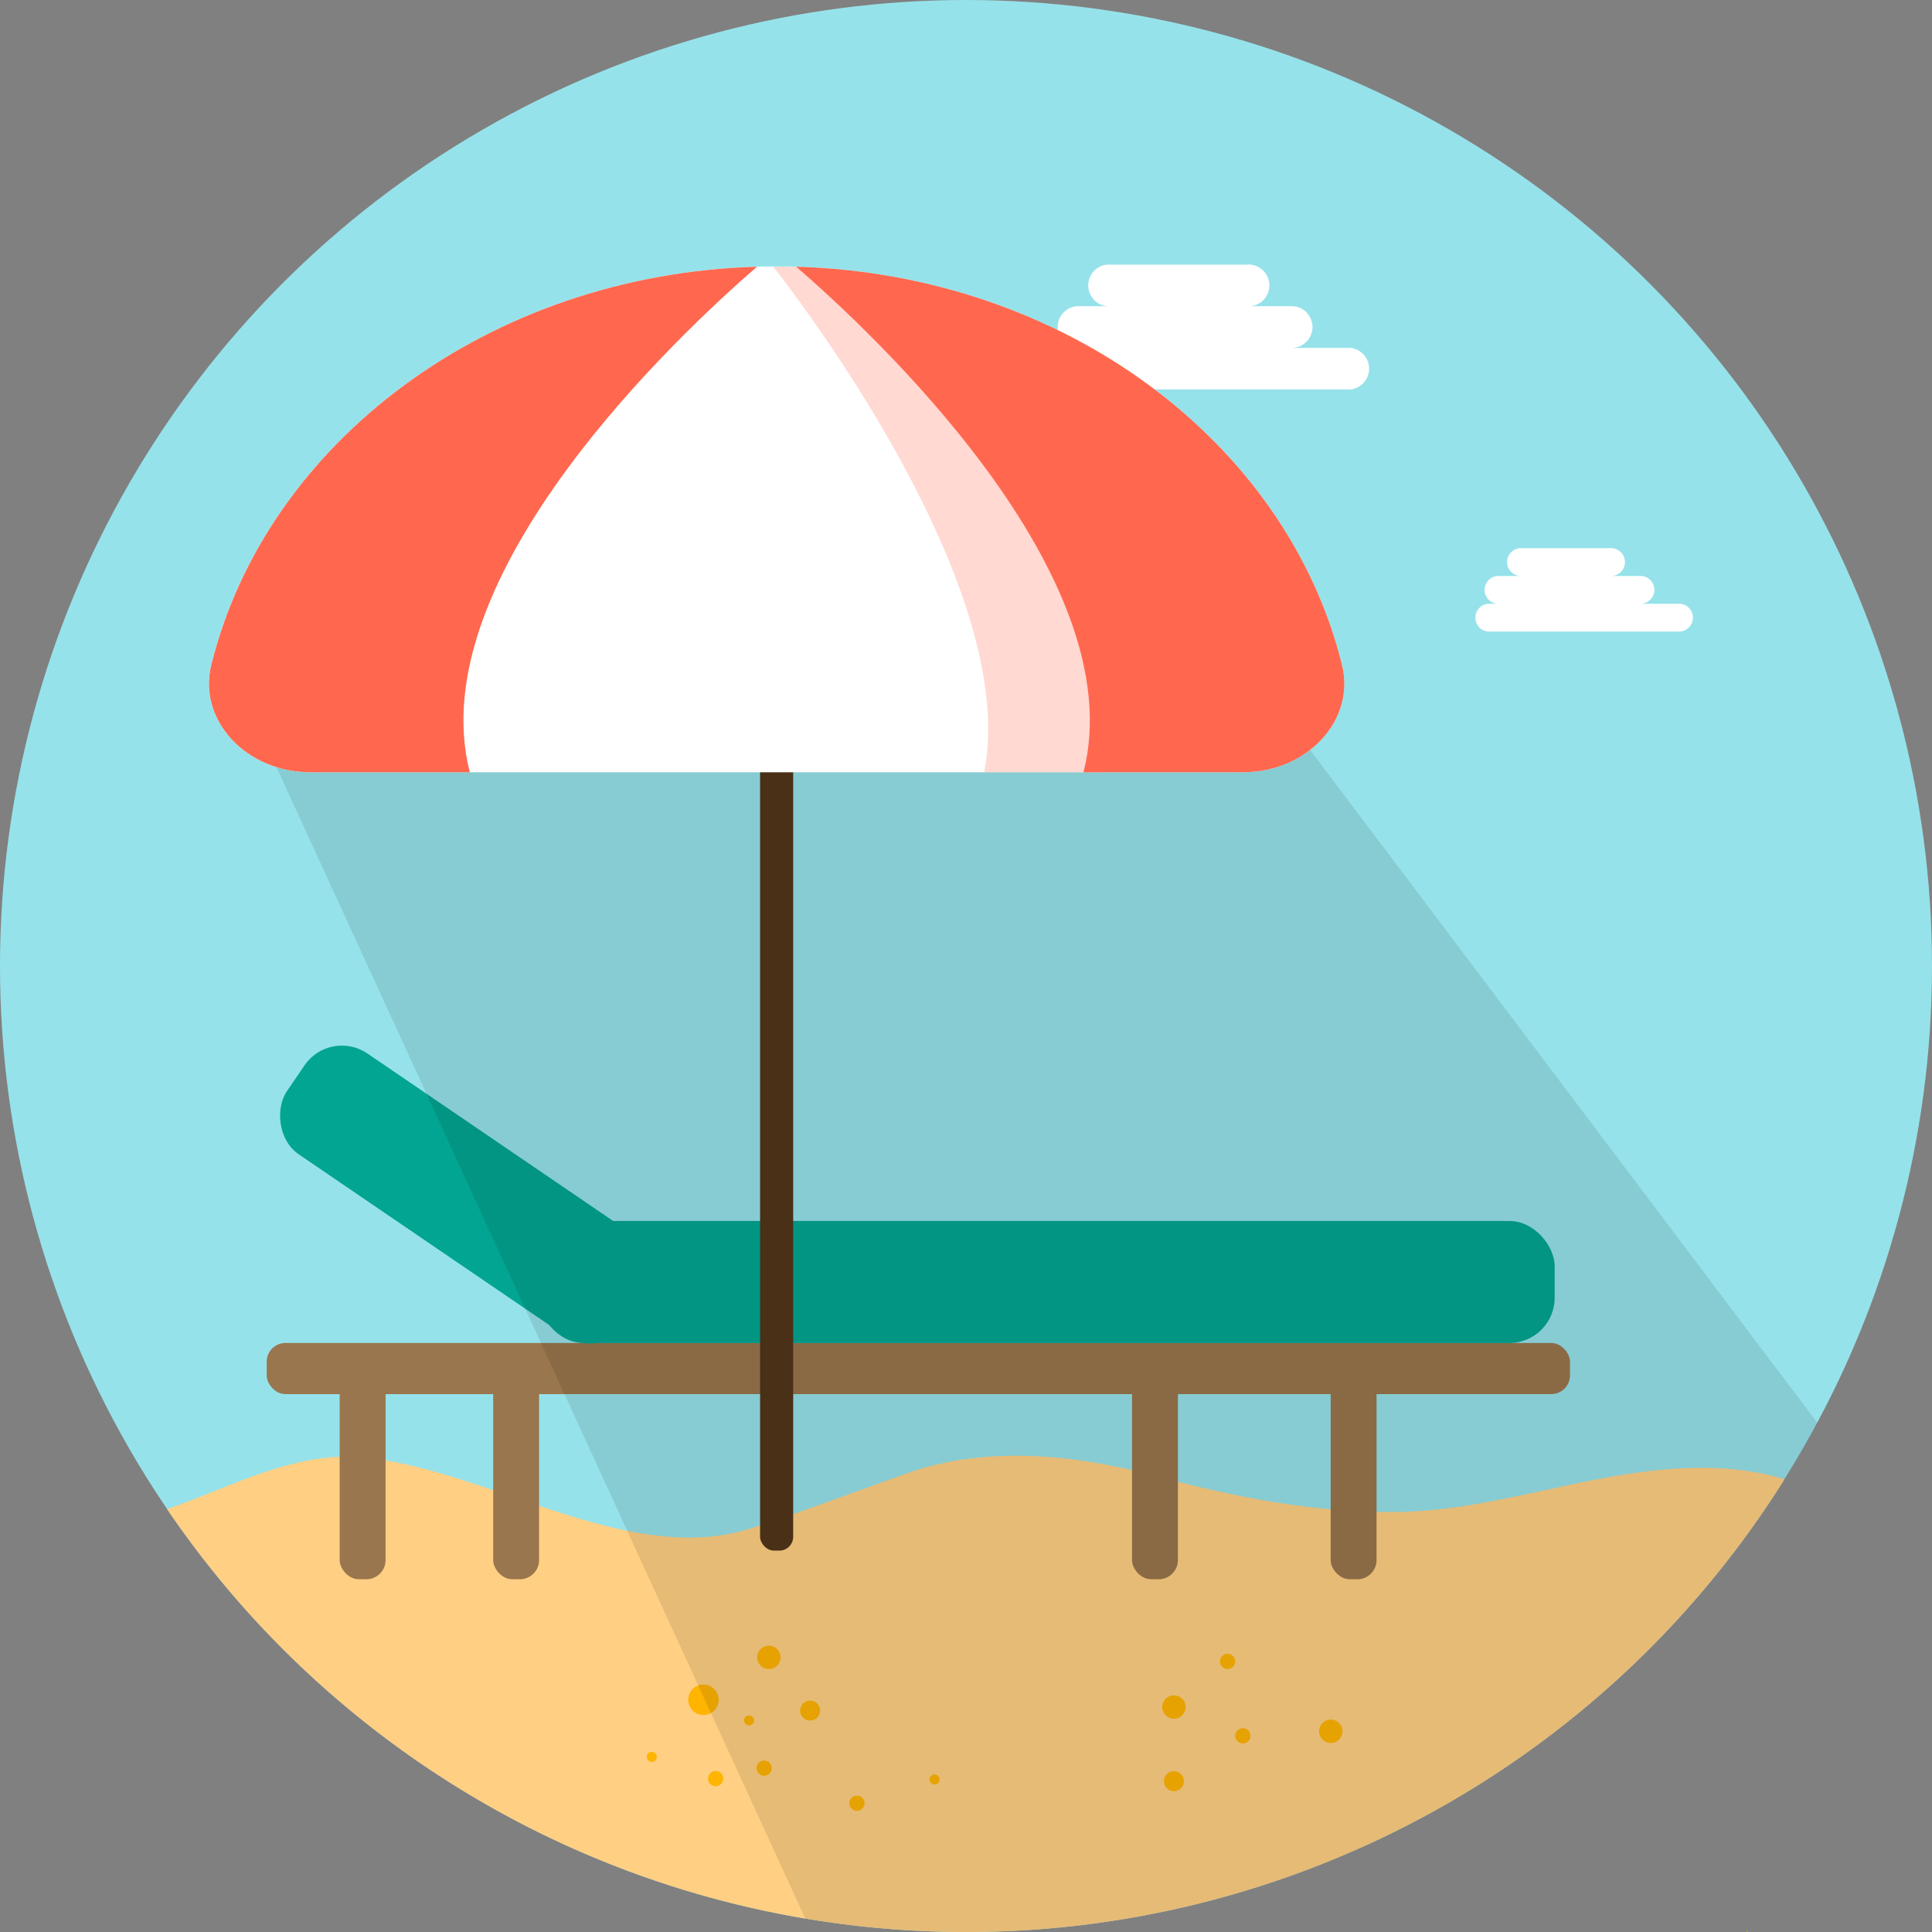
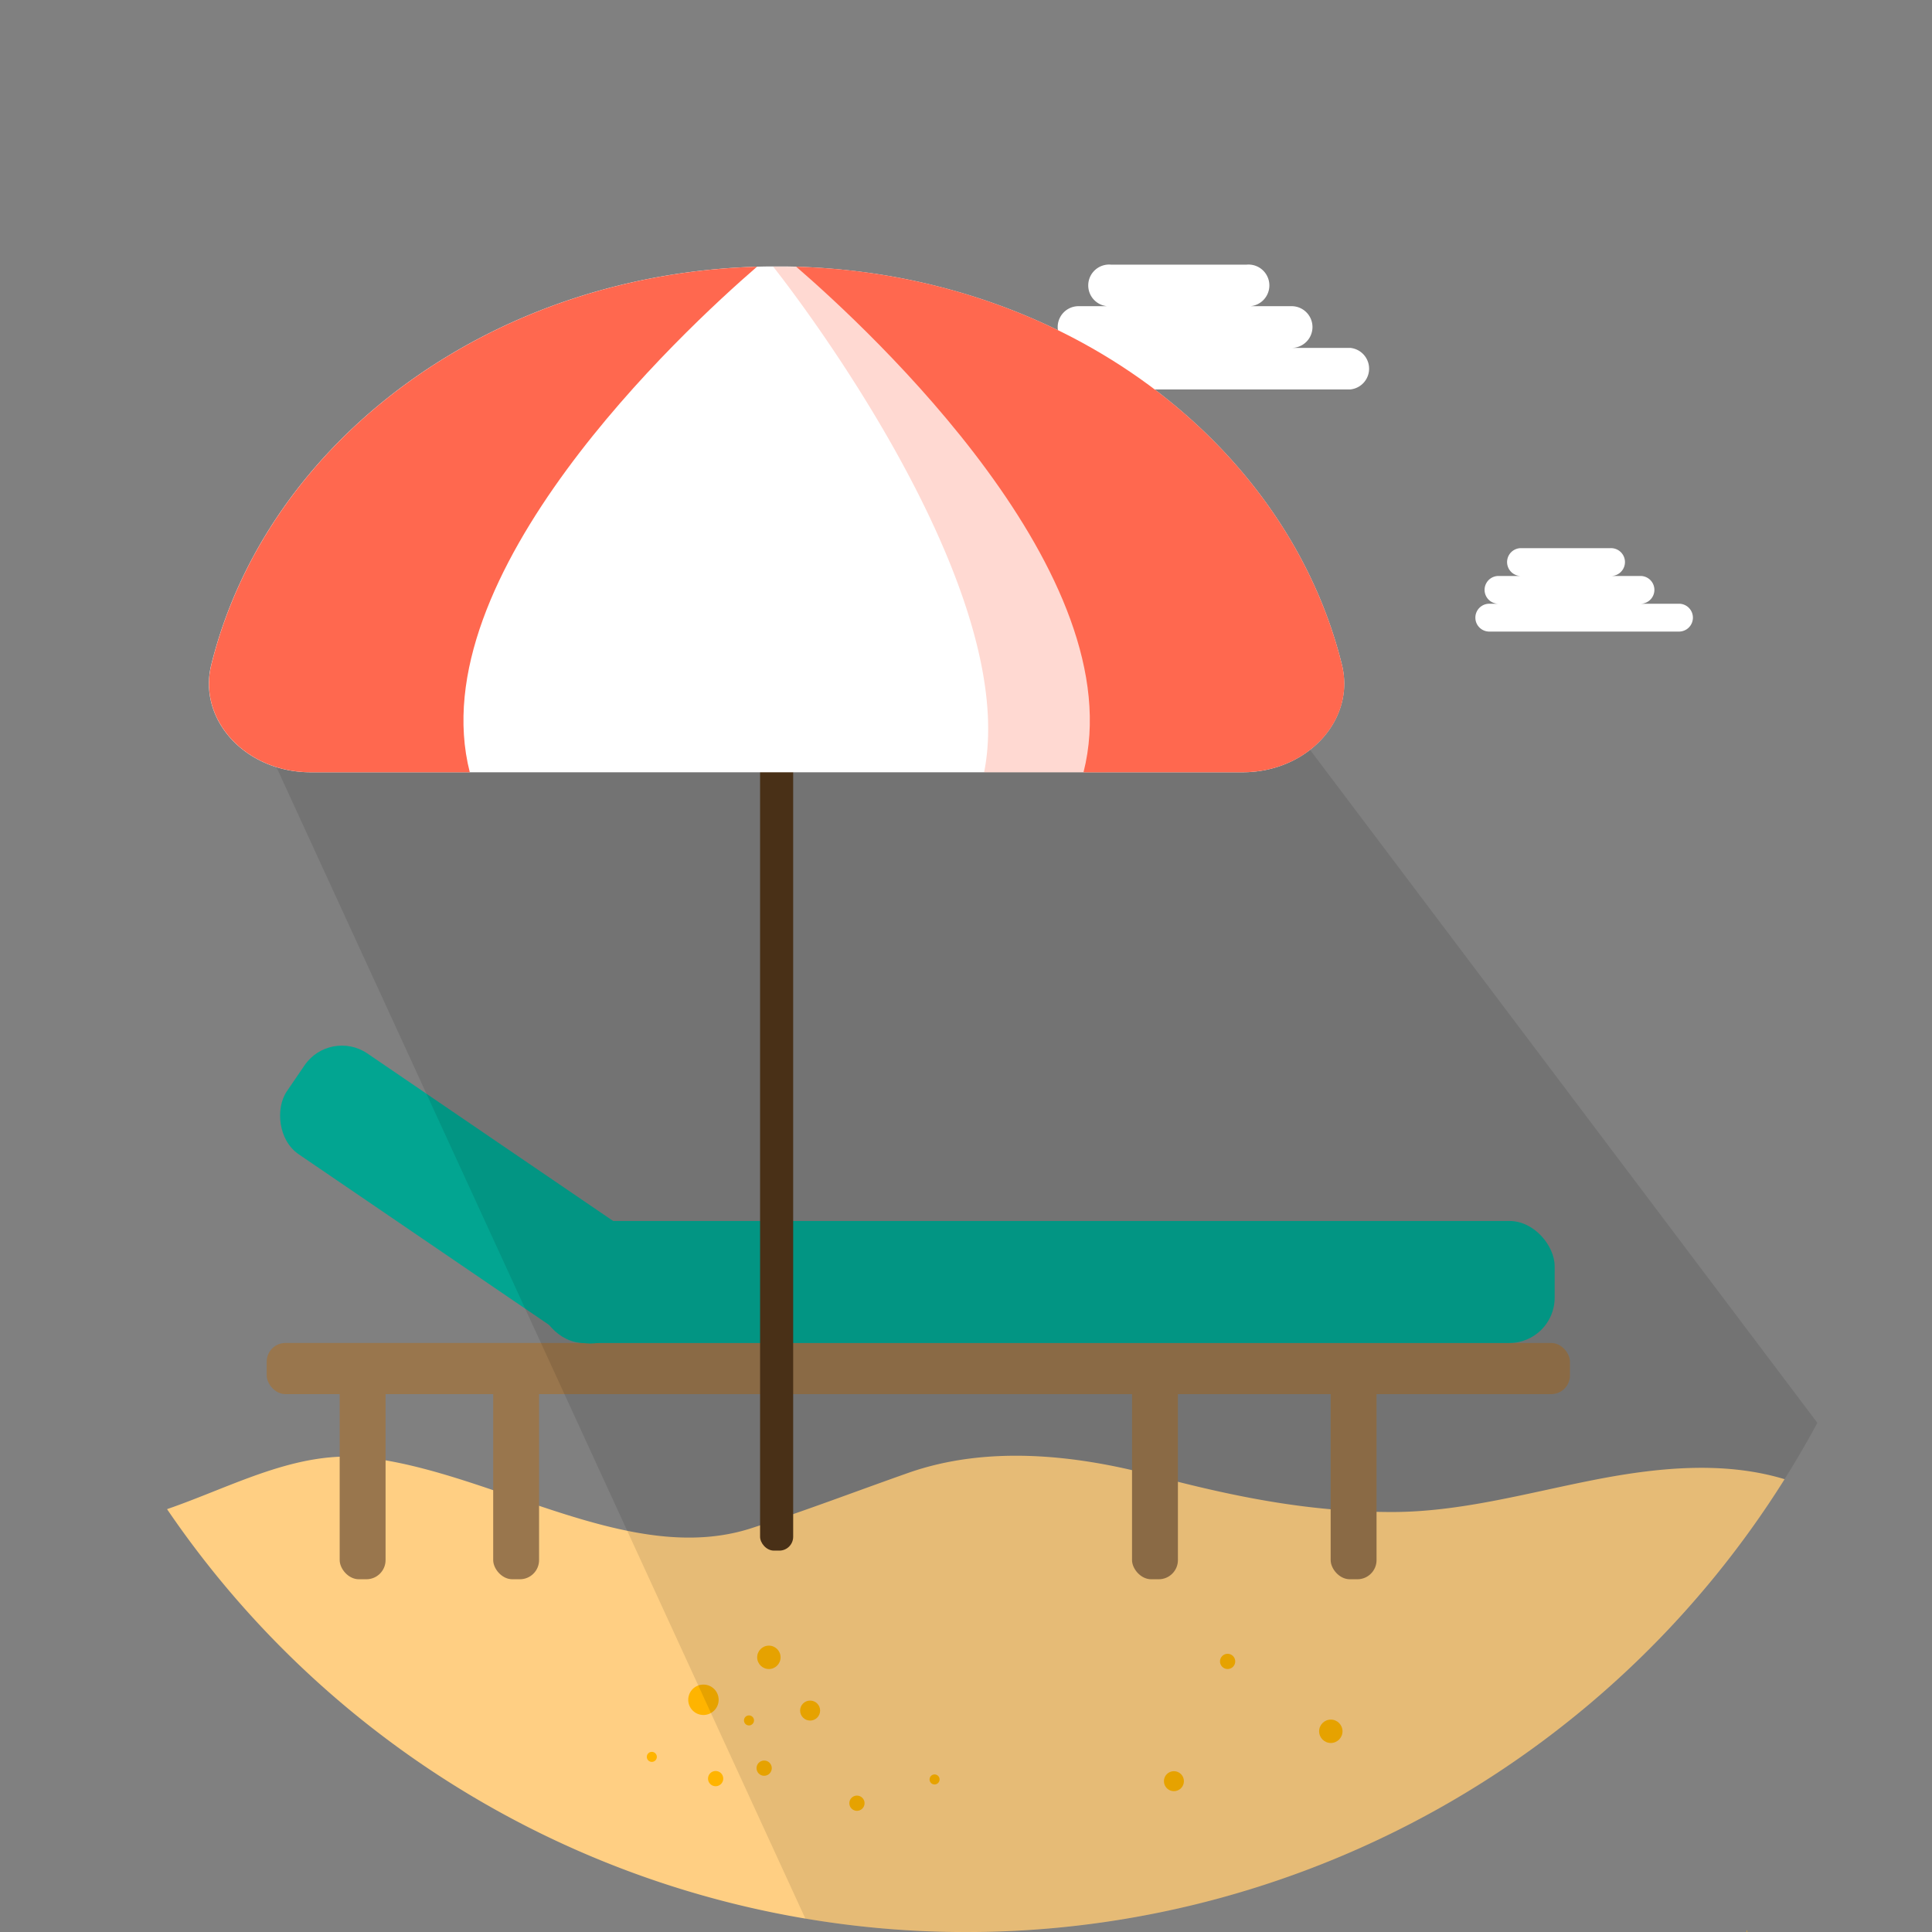
<svg xmlns="http://www.w3.org/2000/svg" id="Capa_1" height="512" viewBox="0 0 512 512" width="512" data-name="Capa 1">
  <rect x="0" y="0" width="512" height="512" fill="#808080" stroke="none" />
  <path d="m463 511.44c.09.33.1.52 0 .56s-.1-.13 0-.56z" fill="#ffb400" />
-   <circle cx="256" cy="256" fill="#96e2ea" r="256" />
  <path d="m472.93 392a256.05 256.05 0 0 1 -428.66 7.94c17.68-6.1 34.69-15.87 53.4-13.6 33.52 4.06 69.58 29 101.48 18.64 14.32-4.64 27.34-9.64 41.52-14.64 20.63-7.26 43.81-4.94 65 .67s41.11 9.68 63.2 9.69c17.75 0 35-4.81 52.36-8.27 17.08-3.43 35.17-5.43 51.7-.43z" fill="#ffcf83" />
  <path d="m357.87 92.2h-15.58a5.53 5.53 0 0 0 0-11.06h-12a5.53 5.53 0 1 0 0-11h-35.79a5.53 5.53 0 1 0 0 11h-8.67a5.53 5.53 0 0 0 0 11.06h-3.37a5.53 5.53 0 1 0 0 11h75.41a5.53 5.53 0 0 0 0-11z" fill="#fff" />
  <path d="m445.14 160h-10.39a3.68 3.68 0 1 0 0-7.36h-8a3.69 3.69 0 1 0 0-7.37h-23.86a3.69 3.69 0 0 0 0 7.37h-5.78a3.68 3.68 0 0 0 0 7.36h-2.24a3.69 3.69 0 1 0 0 7.37h50.27a3.69 3.69 0 0 0 0-7.37z" fill="#fff" />
  <rect fill="#99764d" height="13.56" rx="4.96" width="345.38" x="70.68" y="355.9" />
  <rect fill="#99764d" height="54.64" rx="5.08" width="12.16" x="90.02" y="363.88" />
  <rect fill="#99764d" height="54.64" rx="5.08" width="12.16" x="130.7" y="363.88" />
  <rect fill="#99764d" height="54.64" rx="5.08" width="12.16" x="352.64" y="363.88" />
  <rect fill="#99764d" height="54.64" rx="5.08" width="12.16" x="300" y="363.88" />
  <rect fill="#02a591" height="32.34" rx="12" width="269.3" x="142.7" y="323.57" />
  <rect fill="#02a591" height="32.34" rx="12" transform="matrix(.826 .563 -.563 .826 199.87 -14.49)" width="109.38" x="68.73" y="300.51" />
  <g fill="#ffb400">
    <circle cx="186.42" cy="450.46" r="4.03" />
    <circle cx="203.76" cy="439.21" r="3.1" />
    <circle cx="214.69" cy="453.32" r="2.65" />
    <circle cx="202.51" cy="468.58" r="2.02" />
    <circle cx="198.49" cy="455.93" r="1.33" />
    <circle cx="172.74" cy="465.59" r="1.33" />
    <circle cx="189.65" cy="471.35" r="2.02" />
    <circle cx="227.1" cy="477.87" r="2.02" />
    <circle cx="247.67" cy="471.57" r="1.33" />
-     <circle cx="311.1" cy="452.38" r="3.1" />
    <circle cx="352.68" cy="458.81" r="3.1" />
    <circle cx="311.1" cy="472.03" r="2.65" />
    <circle cx="325.33" cy="440.29" r="2.02" />
-     <circle cx="329.37" cy="460.01" r="2.02" />
  </g>
  <path d="m481.62 377.07q-4.11 7.62-8.69 14.92a257 257 0 0 1 -32.31 41.34q-5.47 5.71-11.31 11.09a256.32 256.32 0 0 1 -73.53 47.4q-9 3.8-18.26 6.92a257.59 257.59 0 0 1 -124.08 9.73l-143.74-312.91 277.48 3.16z" opacity=".1" />
  <rect fill="#493017" height="219.96" rx="3.67" width="8.77" x="201.43" y="190.97" />
  <path d="m334.66 204.19a30.08 30.08 0 0 1 -5.35.47h-247c-17.18 0-30-13.87-26.31-28.55 14.6-58.89 73.46-103.36 144.6-105.43 1.42-.05 2.84-.07 4.27-.07h.93c1.75 0 3.48 0 5.21.07a176.54 176.54 0 0 1 18.71 1.55c62.57 8.58 112.58 50.25 125.89 103.89 3.25 13.1-6.61 25.56-20.95 28.07z" fill="#fff" />
  <path d="m124.5 204.66h-42.17c-17.18 0-30-13.87-26.31-28.55 14.6-58.89 73.46-103.36 144.6-105.43-19.92 17.23-89.43 81.87-76.12 133.98z" fill="#ff684f" />
  <path d="m295.4 134.2-2.11 70.46h-32.49c10.16-50.95-55-132.87-55.91-134h.93a175.77 175.77 0 0 1 23.92 1.62l24.85 18.91z" fill="#ff684f" opacity=".25" />
  <path d="m287.14 204.66h42.17c17.18 0 30-13.87 26.31-28.55-14.62-58.89-73.46-103.36-144.62-105.43 19.94 17.23 89.45 81.87 76.14 133.98z" fill="#ff684f" />
</svg>